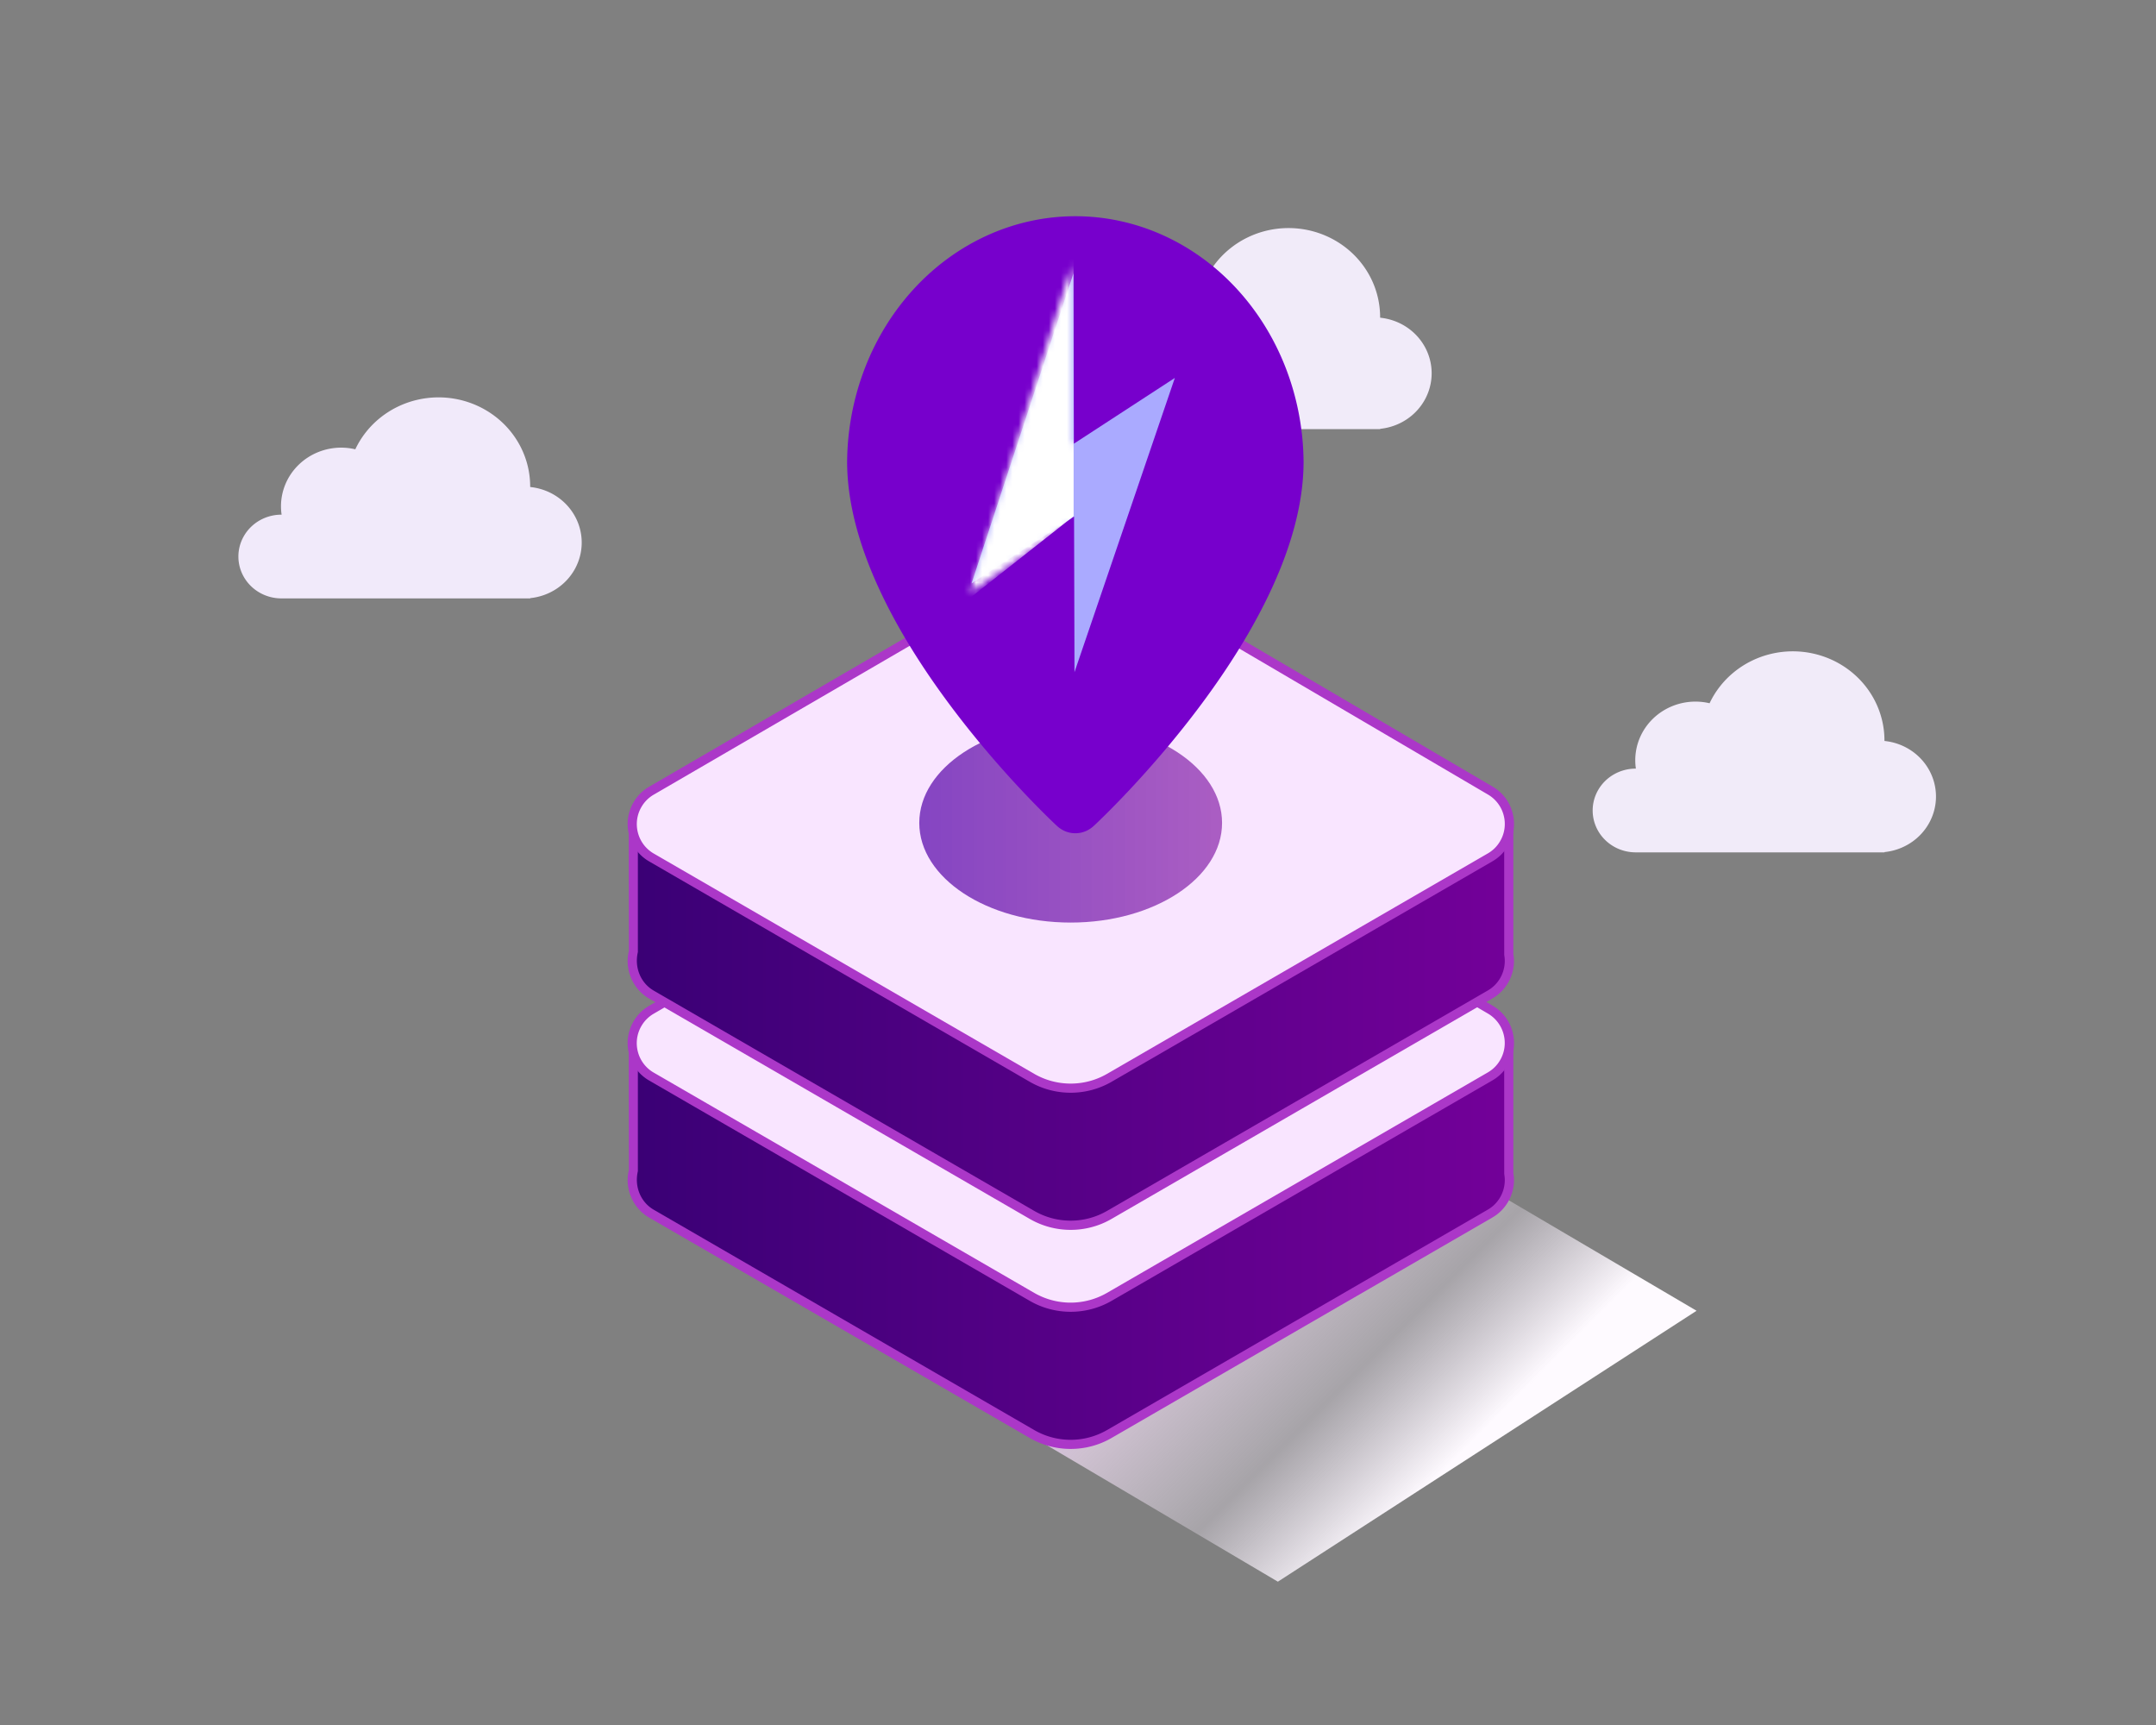
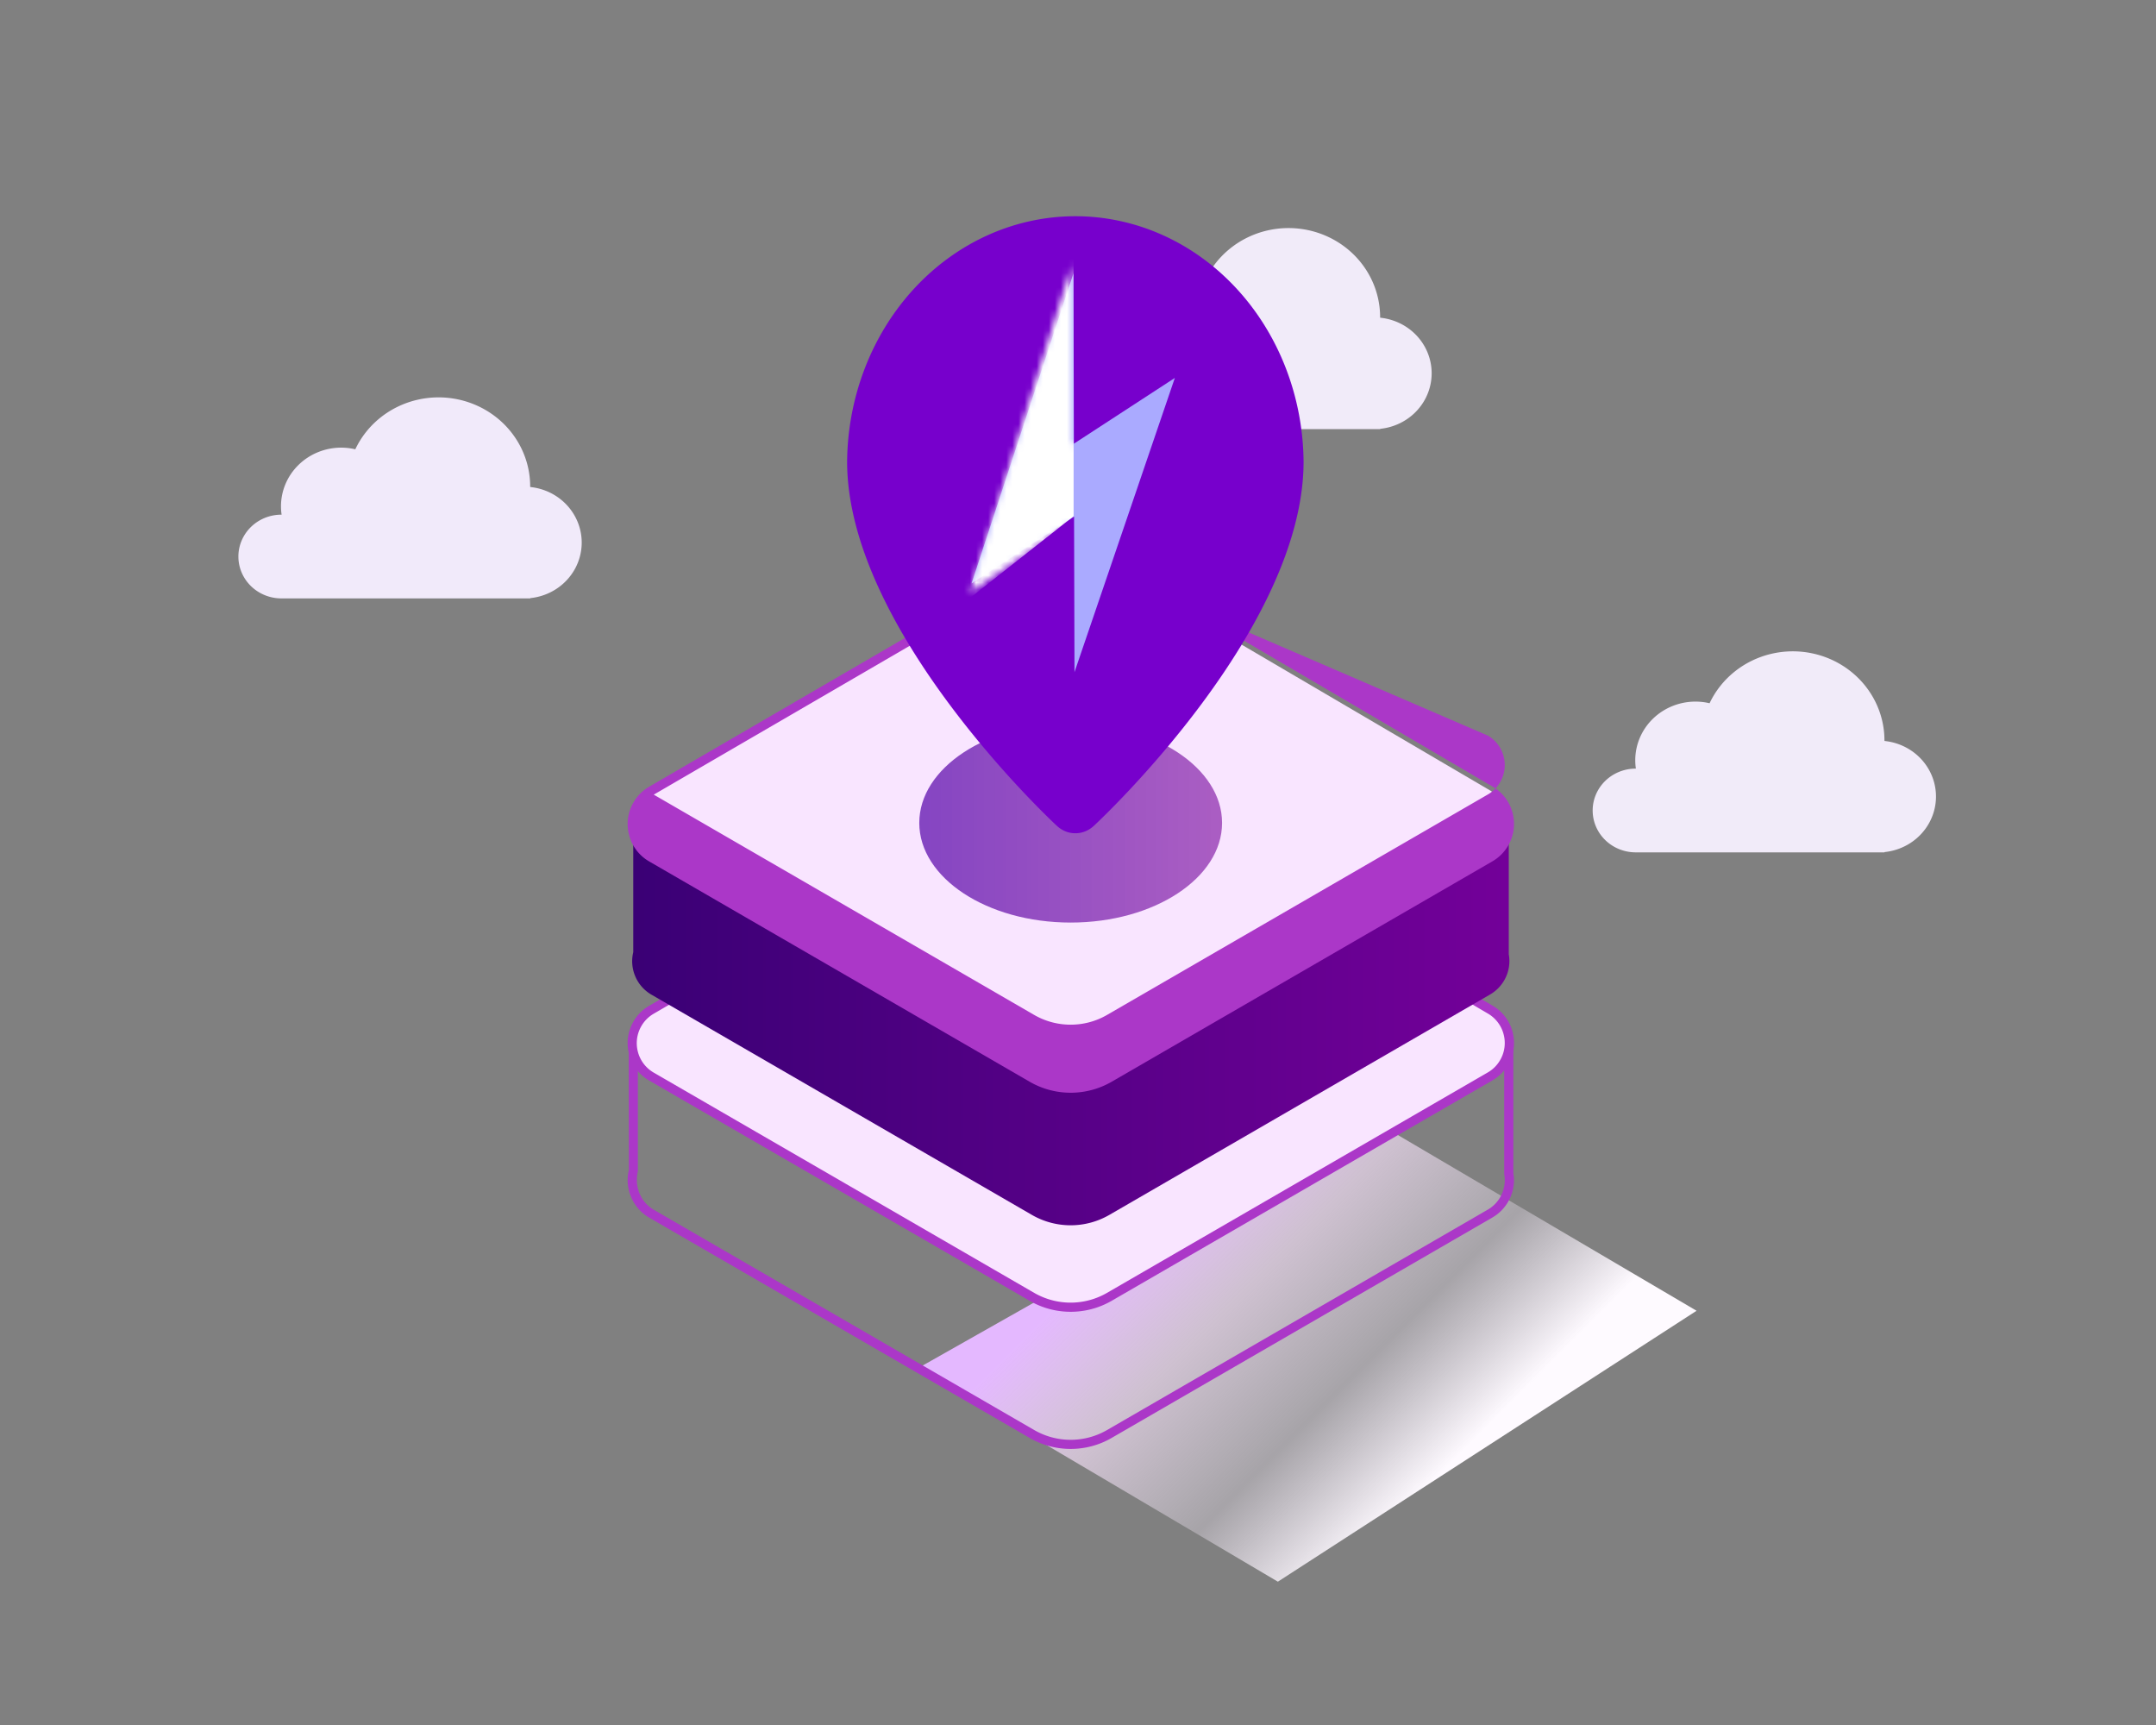
<svg xmlns="http://www.w3.org/2000/svg" xmlns:xlink="http://www.w3.org/1999/xlink" viewBox="0 0 500 400" id="svg1675" width="500" height="400" xml:space="preserve">
  <rect x="0" y="0" width="500" height="400" fill="#808080" stroke="none" />
  <defs id="defs1592">
    <linearGradient id="linearGradient22995">
      <stop style="stop-color:#5300a8;stop-opacity:0.7;" offset="0" id="stop22991" />
      <stop style="stop-color:#730099;stop-opacity:0.59;" offset="1" id="stop22993" />
    </linearGradient>
    <linearGradient id="linearGradient17896">
      <stop style="stop-color:#3a0075;stop-opacity:1;" offset="0" id="stop17892" />
      <stop style="stop-color:#730099;stop-opacity:1;" offset="1" id="stop17894" />
    </linearGradient>
    <style id="style1590">.cls-1{fill:#fff}.cls-5{fill:none;stroke:#96aee5;stroke-width:1.09px}.cls-6{mask:url(#mask)}.cls-7{fill:#5077ff}.cls-8{fill:#373f97}.cls-10{fill:#c9d7f2}</style>
    <filter id="Adobe_OpacityMaskFilter-1" filterUnits="userSpaceOnUse" x="166.95" y="160.07" width="61.71" height="43.64" />
    <filter id="Adobe_OpacityMaskFilter_1_-0" filterUnits="userSpaceOnUse" x="58.47" y="156.85" width="28.32" height="23.03" />
    <filter id="Adobe_OpacityMaskFilter_2_-4" filterUnits="userSpaceOnUse" x="166.95" y="125.12" width="61.71" height="43.64" />
    <linearGradient xlink:href="#linearGradient17896" id="linearGradient15772" x1="44.01" y1="128.437" x2="247.445" y2="128.437" gradientUnits="userSpaceOnUse" gradientTransform="translate(2.968,11.409)" />
    <linearGradient xlink:href="#linearGradient17896" id="linearGradient16176" x1="44.01" y1="162.525" x2="247.445" y2="162.525" gradientUnits="userSpaceOnUse" />
    <style id="style32812">.cls-1{fill:#fff}.cls-5{fill:none;stroke:#96aee5;stroke-width:1.09px}.cls-6{mask:url(#mask)}.cls-7{fill:#5077ff}.cls-8{fill:#373f97}.cls-10{fill:#c9d7f2}</style>
    <mask maskUnits="userSpaceOnUse" id="mask34427">
      <g id="g34431" data-name="mask-5">
        <path id="path34429" class="cls-1" d="m 224.13,180.71 -16.61,43.19 -0.07,-22.84 -16.96,9.8 16.86,-45.51 0.07,25.01 z" />
      </g>
    </mask>
    <linearGradient xlink:href="#linearGradient22995" id="linearGradient34560" gradientUnits="userSpaceOnUse" x1="113.56" y1="108.03" x2="183.78" y2="108.03" />
    <mask maskUnits="userSpaceOnUse" x="166.95" y="125.12" width="61.71" height="43.64" id="mask-5_4_">
      <g filter="url(#Adobe_OpacityMaskFilter_2_)" id="g15217" style="filter:url(#Adobe_OpacityMaskFilter_2_-4)">
        <path id="path-4_4_" class="st4" d="m 155.24,69.41 46.36,27.21 h 45.7 v 30.45 c 0.37,2.03 0.04,4.2 -1.09,6.12 a 9.009,9.009 0 0 1 -3.24,3.22 l -88.3,51.11 a 17.951,17.951 0 0 1 -17.96,0 L 48.48,136.45 a 8.963,8.963 0 0 1 -4.22,-9.86 V 96.62 H 90.3 l 46.86,-27.24 a 17.91,17.91 0 0 1 18.08,0.03 z" />
      </g>
    </mask>
  </defs>
  <g id="Слой_2" data-name="Слой 2">
    <g fill="none" fill-rule="evenodd" id="g6105" transform="translate(-267.221,-32.32)">
      <g transform="translate(5.783,3.97)" id="g6103">
        <g id="g15245" transform="translate(360.569,110.637)">
          <linearGradient id="SVGID_1_" gradientUnits="userSpaceOnUse" x1="235.089" y1="259.457" x2="170.825" y2="195.312">
            <stop offset="0" stop-color="#fff" stop-opacity="0" id="stop15159" style="stop-color:#fefaff;stop-opacity:1;" />
            <stop offset="0.335" stop-color="#ebf0f9" stop-opacity=".335" id="stop15161" style="stop-color:#f4ebf9;stop-opacity:0.335;" />
            <stop offset="0.686" stop-color="#dee6f5" stop-opacity=".686" id="stop15163" style="stop-color:#f2def5;stop-opacity:0.686;" />
            <stop offset="1" stop-color="#d9e2f4" id="stop15165" style="stop-color:#e4b8ff;stop-opacity:1;" />
          </linearGradient>
          <path fill-rule="evenodd" clip-rule="evenodd" fill="url(#SVGID_1_)" d="m 217.35,176.38 -103.78,58.7 83.65,49.4 97.1,-62.82 z" id="path15168" style="fill:url(#SVGID_1_)" />
          <g id="Group-90" transform="translate(0.5,0.5)">
            <g id="Combined-Shape-3" transform="translate(2.968,28.126)">
              <g id="Combined-Shape">
-                 <path class="st1" d="m 155.24,103.5 46.36,27.21 h 45.7 v 30.45 c 0.37,2.03 0.04,4.2 -1.09,6.12 a 9.009,9.009 0 0 1 -3.24,3.22 l -88.3,51.11 a 17.951,17.951 0 0 1 -17.96,0 L 48.48,170.54 a 8.963,8.963 0 0 1 -4.22,-9.86 V 130.71 H 90.3 l 46.86,-27.24 c 5.6,-3.26 12.51,-3.25 18.08,0.03 z" id="path15170" style="fill:url(#linearGradient16176);fill-opacity:1" />
                <path class="st2" d="m 145.7,225.07 c -3.29,0 -6.58,-0.85 -9.51,-2.55 L 47.96,171.44 c -3.82,-2.21 -5.76,-6.75 -4.72,-11.03 L 43.2,130.7 c 0,-0.59 0.48,-1.06 1.06,-1.06 h 45.76 l 46.61,-27.1 a 18.986,18.986 0 0 1 19.15,0.04 l 46.1,27.06 h 45.42 c 0.59,0 1.06,0.48 1.06,1.06 v 30.45 c 0.41,2.17 -0.03,4.6 -1.24,6.66 -0.88,1.49 -2.13,2.74 -3.62,3.6 l -88.3,51.11 c -2.92,1.7 -6.21,2.55 -9.5,2.55 z M 45.33,131.77 v 28.9 c -0.85,3.62 0.68,7.2 3.69,8.94 l 88.23,51.08 a 16.876,16.876 0 0 0 16.89,0 l 88.3,-51.11 a 7.764,7.764 0 0 0 2.85,-2.84 c 0.95,-1.63 1.3,-3.54 0.96,-5.4 l -0.01,-29.57 H 201.6 c -0.19,0 -0.37,-0.05 -0.54,-0.15 L 154.7,104.41 a 16.907,16.907 0 0 0 -17.01,-0.03 l -46.86,27.24 c -0.16,0.09 -0.35,0.14 -0.53,0.14 H 45.33 Z" id="path15172" style="fill:#ab37c8" />
              </g>
              <defs id="defs15178" />
              <mask maskUnits="userSpaceOnUse" x="166.95" y="160.07" width="61.71" height="43.64" id="mask-3_4_">
                <g filter="url(#Adobe_OpacityMaskFilter)" id="g15181" style="filter:url(#Adobe_OpacityMaskFilter-1)">
                  <path id="path-2_4_" class="st4" d="m 155.24,103.5 46.36,27.21 h 45.7 v 30.45 c 0.37,2.03 0.04,4.2 -1.09,6.12 a 9.009,9.009 0 0 1 -3.24,3.22 l -88.3,51.11 a 17.951,17.951 0 0 1 -17.96,0 L 48.48,170.54 a 8.963,8.963 0 0 1 -4.22,-9.86 V 130.71 H 90.3 l 46.86,-27.24 c 5.6,-3.26 12.51,-3.25 18.08,0.03 z" />
                </g>
              </mask>
              <g id="Path" mask="url(#mask-3_4_)" />
              <defs id="defs15190" />
              <mask maskUnits="userSpaceOnUse" x="58.47" y="156.85" width="28.32" height="23.03" id="mask-3_1_">
                <g filter="url(#Adobe_OpacityMaskFilter_1_)" id="g15193" style="filter:url(#Adobe_OpacityMaskFilter_1_-0)">
                  <path id="path-2_1_" class="st4" d="m 155.24,103.5 46.36,27.21 h 45.7 v 30.45 c 0.37,2.03 0.04,4.2 -1.09,6.12 a 9.009,9.009 0 0 1 -3.24,3.22 l -88.3,51.11 a 17.951,17.951 0 0 1 -17.96,0 L 48.48,170.54 a 8.963,8.963 0 0 1 -4.22,-9.86 V 130.71 H 90.3 l 46.86,-27.24 c 5.6,-3.26 12.51,-3.25 18.08,0.03 z" />
                </g>
              </mask>
            </g>
            <g id="Path-5" transform="translate(0,16.717)">
              <path class="st4" d="m 51.44,134.64 88.69,-51.57 a 17.91,17.91 0 0 1 18.08,0.04 l 87.78,51.51 c 4.27,2.5 5.7,8 3.19,12.26 a 9.009,9.009 0 0 1 -3.24,3.22 l -88.3,51.11 a 17.951,17.951 0 0 1 -17.96,0 L 51.45,150.14 c -4.28,-2.48 -5.75,-7.96 -3.27,-12.24 a 9.017,9.017 0 0 1 3.26,-3.26 z" id="path15201" style="fill:#f9e5ff;fill-opacity:1" />
              <path class="st2" d="m 148.67,204.68 c -3.29,0 -6.58,-0.85 -9.51,-2.55 L 50.93,151.06 a 9.928,9.928 0 0 1 -4.66,-6.09 9.976,9.976 0 0 1 1.01,-7.61 9.929,9.929 0 0 1 3.64,-3.64 l 88.69,-51.57 a 19.01,19.01 0 0 1 19.15,0.04 l 87.77,51.51 a 9.933,9.933 0 0 1 4.63,6.12 c 0.67,2.59 0.3,5.29 -1.06,7.6 a 9.995,9.995 0 0 1 -3.62,3.6 l -88.3,51.11 c -2.94,1.7 -6.23,2.55 -9.51,2.55 z m -96.7,-69.12 a 7.796,7.796 0 0 0 -2.86,2.87 7.846,7.846 0 0 0 -0.8,5.99 7.851,7.851 0 0 0 3.67,4.8 l 88.23,51.07 a 16.876,16.876 0 0 0 16.89,0 l 88.3,-51.11 a 7.764,7.764 0 0 0 2.85,-2.84 7.85,7.85 0 0 0 0.83,-5.99 7.873,7.873 0 0 0 -3.64,-4.82 L 157.67,84.02 a 16.907,16.907 0 0 0 -17.01,-0.03 z" id="path15203" style="fill:#ab37c8" />
            </g>
            <path class="st1" d="m 158.208,80.819 46.36,27.21 h 45.7 v 30.45 c 0.37,2.03 0.04,4.2 -1.09,6.12 a 9.009,9.009 0 0 1 -3.24,3.22 l -88.3,51.11 a 17.951,17.951 0 0 1 -17.96,0 l -88.23,-51.07 a 8.963,8.963 0 0 1 -4.22,-9.86 v -29.97 h 46.04 l 46.86,-27.24 a 17.91,17.91 0 0 1 18.08,0.03 z" id="path15207" style="fill:url(#linearGradient15772);fill-opacity:1" />
-             <path class="st2" d="m 148.668,202.399 c -3.29,0 -6.58,-0.85 -9.51,-2.55 l -88.23,-51.07 c -3.82,-2.21 -5.76,-6.75 -4.72,-11.03 l -0.04,-29.72 c 0,-0.59 0.48,-1.06 1.06,-1.06 h 45.76 l 46.61,-27.1 a 19.01,19.01 0 0 1 19.15,0.04 l 46.1,27.06 h 45.42 c 0.59,0 1.06,0.48 1.06,1.06 v 30.45 c 0.41,2.17 -0.03,4.6 -1.24,6.66 -0.88,1.49 -2.13,2.74 -3.62,3.6 l -88.3,51.11 c -2.92,1.7 -6.21,2.55 -9.5,2.55 z m -100.37,-93.31 v 28.9 c -0.85,3.62 0.68,7.2 3.69,8.94 l 88.23,51.07 a 16.876,16.876 0 0 0 16.89,0 l 88.3,-51.11 a 7.764,7.764 0 0 0 2.85,-2.84 c 0.95,-1.62 1.29,-3.54 0.96,-5.39 l -0.01,-29.58 h -44.64 c -0.19,0 -0.37,-0.05 -0.54,-0.15 l -46.36,-27.21 a 16.883,16.883 0 0 0 -17.01,-0.03 l -46.85,27.26 c -0.16,0.09 -0.35,0.14 -0.53,0.14 z" id="path15209" style="fill:#ab37c8" />
            <g id="Group-92" mask="url(#mask-5_4_)" transform="translate(2.968,11.409)">
              <g transform="translate(40.23,18.633)" id="Group-97" />
            </g>
            <path class="st4" d="m 51.44,100.56 88.69,-51.57 a 17.91,17.91 0 0 1 18.08,0.04 l 87.78,51.51 c 4.27,2.5 5.7,8 3.19,12.26 a 9.009,9.009 0 0 1 -3.24,3.22 l -88.3,51.11 a 17.951,17.951 0 0 1 -17.96,0 L 51.45,116.06 c -4.28,-2.48 -5.75,-7.96 -3.27,-12.24 a 8.94,8.94 0 0 1 3.26,-3.26 z" id="path15237" style="fill:#f9e5ff;fill-opacity:1" />
-             <path class="st2" d="m 148.67,170.6 c -3.29,0 -6.58,-0.85 -9.51,-2.55 L 50.93,116.97 a 9.928,9.928 0 0 1 -4.66,-6.09 9.946,9.946 0 0 1 1.01,-7.6 9.929,9.929 0 0 1 3.64,-3.64 l 88.69,-51.57 a 19.01,19.01 0 0 1 19.15,0.04 l 87.77,51.51 c 2.31,1.35 3.96,3.53 4.63,6.12 0.67,2.59 0.3,5.29 -1.06,7.6 a 9.995,9.995 0 0 1 -3.62,3.6 l -88.3,51.11 c -2.94,1.7 -6.23,2.55 -9.51,2.55 z m 0.47,-122.97 c -2.93,0 -5.86,0.76 -8.47,2.28 l -88.69,51.57 a 7.796,7.796 0 0 0 -2.86,2.87 7.846,7.846 0 0 0 -0.8,5.99 7.851,7.851 0 0 0 3.67,4.8 l 88.23,51.08 c 5.21,3.01 11.68,3.02 16.89,0 l 88.3,-51.11 a 7.764,7.764 0 0 0 2.85,-2.84 7.85,7.85 0 0 0 0.83,-5.99 7.873,7.873 0 0 0 -3.64,-4.82 L 157.68,49.95 a 16.847,16.847 0 0 0 -8.54,-2.32 z m -97.7,52.93 h 0.03 z" id="path15239" style="fill:#ab37c8" />
+             <path class="st2" d="m 148.67,170.6 c -3.29,0 -6.58,-0.85 -9.51,-2.55 L 50.93,116.97 a 9.928,9.928 0 0 1 -4.66,-6.09 9.946,9.946 0 0 1 1.01,-7.6 9.929,9.929 0 0 1 3.64,-3.64 l 88.69,-51.57 a 19.01,19.01 0 0 1 19.15,0.04 l 87.77,51.51 c 2.31,1.35 3.96,3.53 4.63,6.12 0.67,2.59 0.3,5.29 -1.06,7.6 a 9.995,9.995 0 0 1 -3.62,3.6 l -88.3,51.11 c -2.94,1.7 -6.23,2.55 -9.51,2.55 z m 0.47,-122.97 c -2.93,0 -5.86,0.76 -8.47,2.28 l -88.69,51.57 l 88.23,51.08 c 5.21,3.01 11.68,3.02 16.89,0 l 88.3,-51.11 a 7.764,7.764 0 0 0 2.85,-2.84 7.85,7.85 0 0 0 0.83,-5.99 7.873,7.873 0 0 0 -3.64,-4.82 L 157.68,49.95 a 16.847,16.847 0 0 0 -8.54,-2.32 z m -97.7,52.93 h 0.03 z" id="path15239" style="fill:#ab37c8" />
            <ellipse class="st9" cx="148.67" cy="108.03" rx="35.11" ry="23.11" id="ellipse15241" style="fill:url(#linearGradient34560);fill-opacity:1" />
            <path d="m 23.342,30.081 v 0.065 a 13.314,12.951 0 0 1 0,25.762 v 0.065 h -57.808 a 9.98,9.709 0 0 1 0,-19.417 h 0.144 a 13.679,13.306 0 0 1 -0.144,-1.944 13.967,13.586 0 0 1 13.948,-13.596 13.736,13.362 0 0 1 3.285,0.383 21.248,20.669 0 0 1 40.556,8.681 z" fill="#091b36" fill-rule="evenodd" id="path21549" style="isolation:isolate;fill:#f1eafa;fill-opacity:1;stroke-width:0.947" />
            <path d="m 337.413,88.969 v 0.065 a 13.314,12.951 0 0 1 0,25.762 v 0.065 h -57.808 a 9.98,9.709 0 0 1 0,-19.417 h 0.144 a 13.679,13.306 0 0 1 -0.144,-1.944 13.967,13.586 0 0 1 13.948,-13.596 13.736,13.362 0 0 1 3.285,0.383 21.248,20.669 0 0 1 40.556,8.681 z" fill="#091b36" fill-rule="evenodd" id="path22943" style="isolation:isolate;fill:#f1ebf9;fill-opacity:1;stroke-width:0.947" />
            <path d="m 220.454,-9.178 v 0.065 a 13.314,12.951 0 0 1 0,25.762 v 0.065 h -57.808 a 9.98,9.709 0 0 1 0,-19.417 h 0.144 a 13.679,13.306 0 0 1 -0.144,-1.944 13.967,13.586 0 0 1 13.948,-13.596 13.736,13.362 0 0 1 3.285,0.383 21.248,20.669 0 0 1 40.556,8.681 z" fill="#091b36" fill-rule="evenodd" id="path22945" style="isolation:isolate;fill:#f1ebf9;fill-opacity:1;stroke-width:0.947" />
            <g id="g20851" transform="matrix(4.957,0,0,4.627,-132.009,34.651)" style="fill:#7700cc;fill-opacity:1">
              <path class="uim-tertiary" d="M 56.842,16.378 A 1.326,1.542 0 0 1 55.974,16.003 C 55.572,15.605 46.164,6.129 46.164,-2.248 a 10.678,12.417 0 0 1 21.355,0 c 0,8.378 -9.408,17.853 -9.81,18.252 a 1.326,1.542 0 0 1 -0.868,0.374 z" id="path29157" style="fill:#7700cc;fill-opacity:1;stroke-width:1.439" />
            </g>
            <g id="UI-Design" transform="translate(-563.113,-145.682)">
              <g id="Homepage-UI-Final">
                <g id="Group-24">
                  <g id="Group-27">
                    <path id="path-4-2" data-name="path-4" class="cls-7" d="m 735.941,150.532 -23.273,68.228 -0.098,-36.081 -23.764,15.481 23.624,-71.893 0.098,39.509 z" style="fill:#aaaaff;fill-opacity:1;stroke-width:1.488" />
                    <path id="Path-38" class="cls-8" d="m 207.608,160.175 v 40.106 L 187.55,213.59 Z" style="fill:#ffffff;fill-opacity:1;stroke-width:1.058" transform="matrix(1.404,0,0,1.67,420.981,-151.881)" mask="url(#mask34427)" />
                  </g>
                </g>
              </g>
            </g>
          </g>
        </g>
      </g>
    </g>
  </g>
  <style type="text/css" id="style16530">	.st0{fill:#41BDAC;}	.st1{fill:#23847D;}	.st2{fill:#001E62;}	.st3{fill:#7CE8D3;}	.st4{fill:#249B87;}	.st5{fill:#FFFFFF;}	.st6{fill:none;stroke:#41BDAC;stroke-width:2.09;stroke-miterlimit:10;}	.st7{fill:none;stroke:#001E62;stroke-miterlimit:10;}	.st8{fill:none;stroke:#41BDAC;stroke-width:1.701;stroke-miterlimit:10;}	.st9{fill:none;}</style>
  <style id="style12420">.st5{fill-rule:evenodd;clip-rule:evenodd;fill:#d9e2f4}.st6{fill:#96aee5}.st12,.st15,.st8{fill-rule:evenodd;clip-rule:evenodd;fill:#fff}.st12,.st15{fill:#373f97}.st15{fill:#466fff}</style>
  <style id="style15157">.st1{fill-rule:evenodd;clip-rule:evenodd;fill:#d9e2f4}.st2{fill:#8fa8e3}.st4{fill-rule:evenodd;clip-rule:evenodd;fill:#fff}.st6{fill:#373f97}.st9{fill-rule:evenodd;clip-rule:evenodd;fill:#466fff}</style>
</svg>